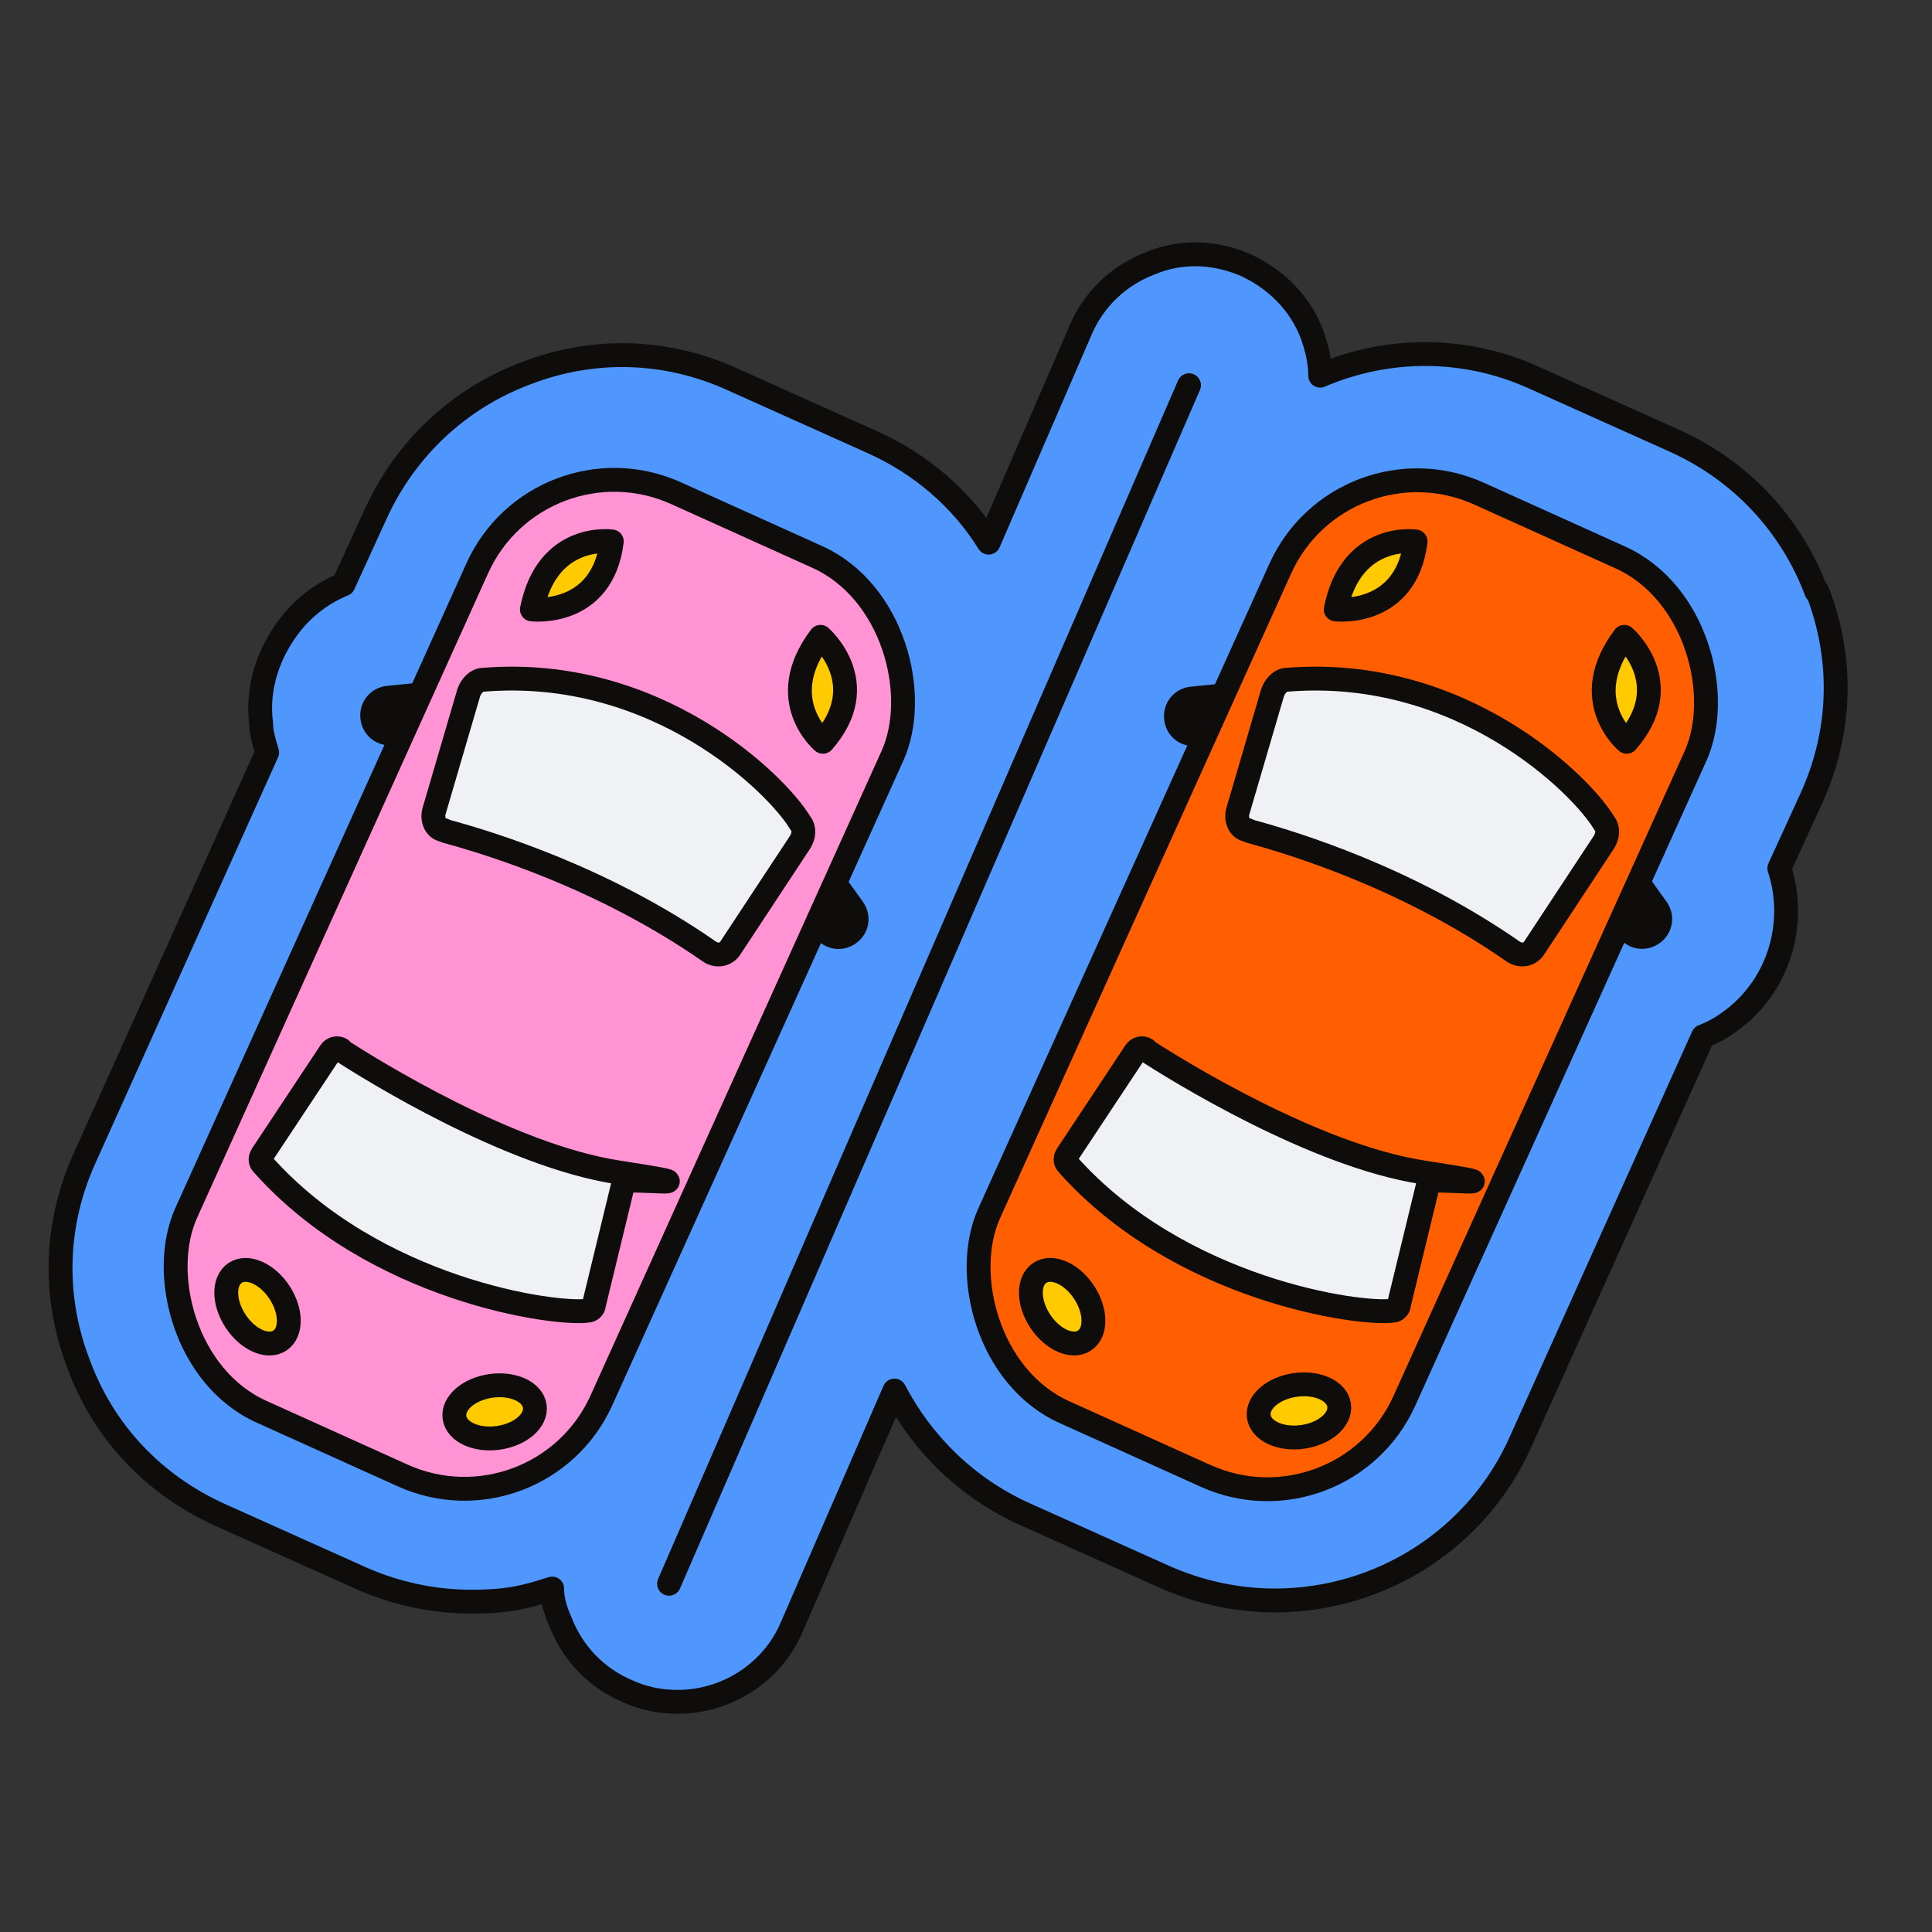
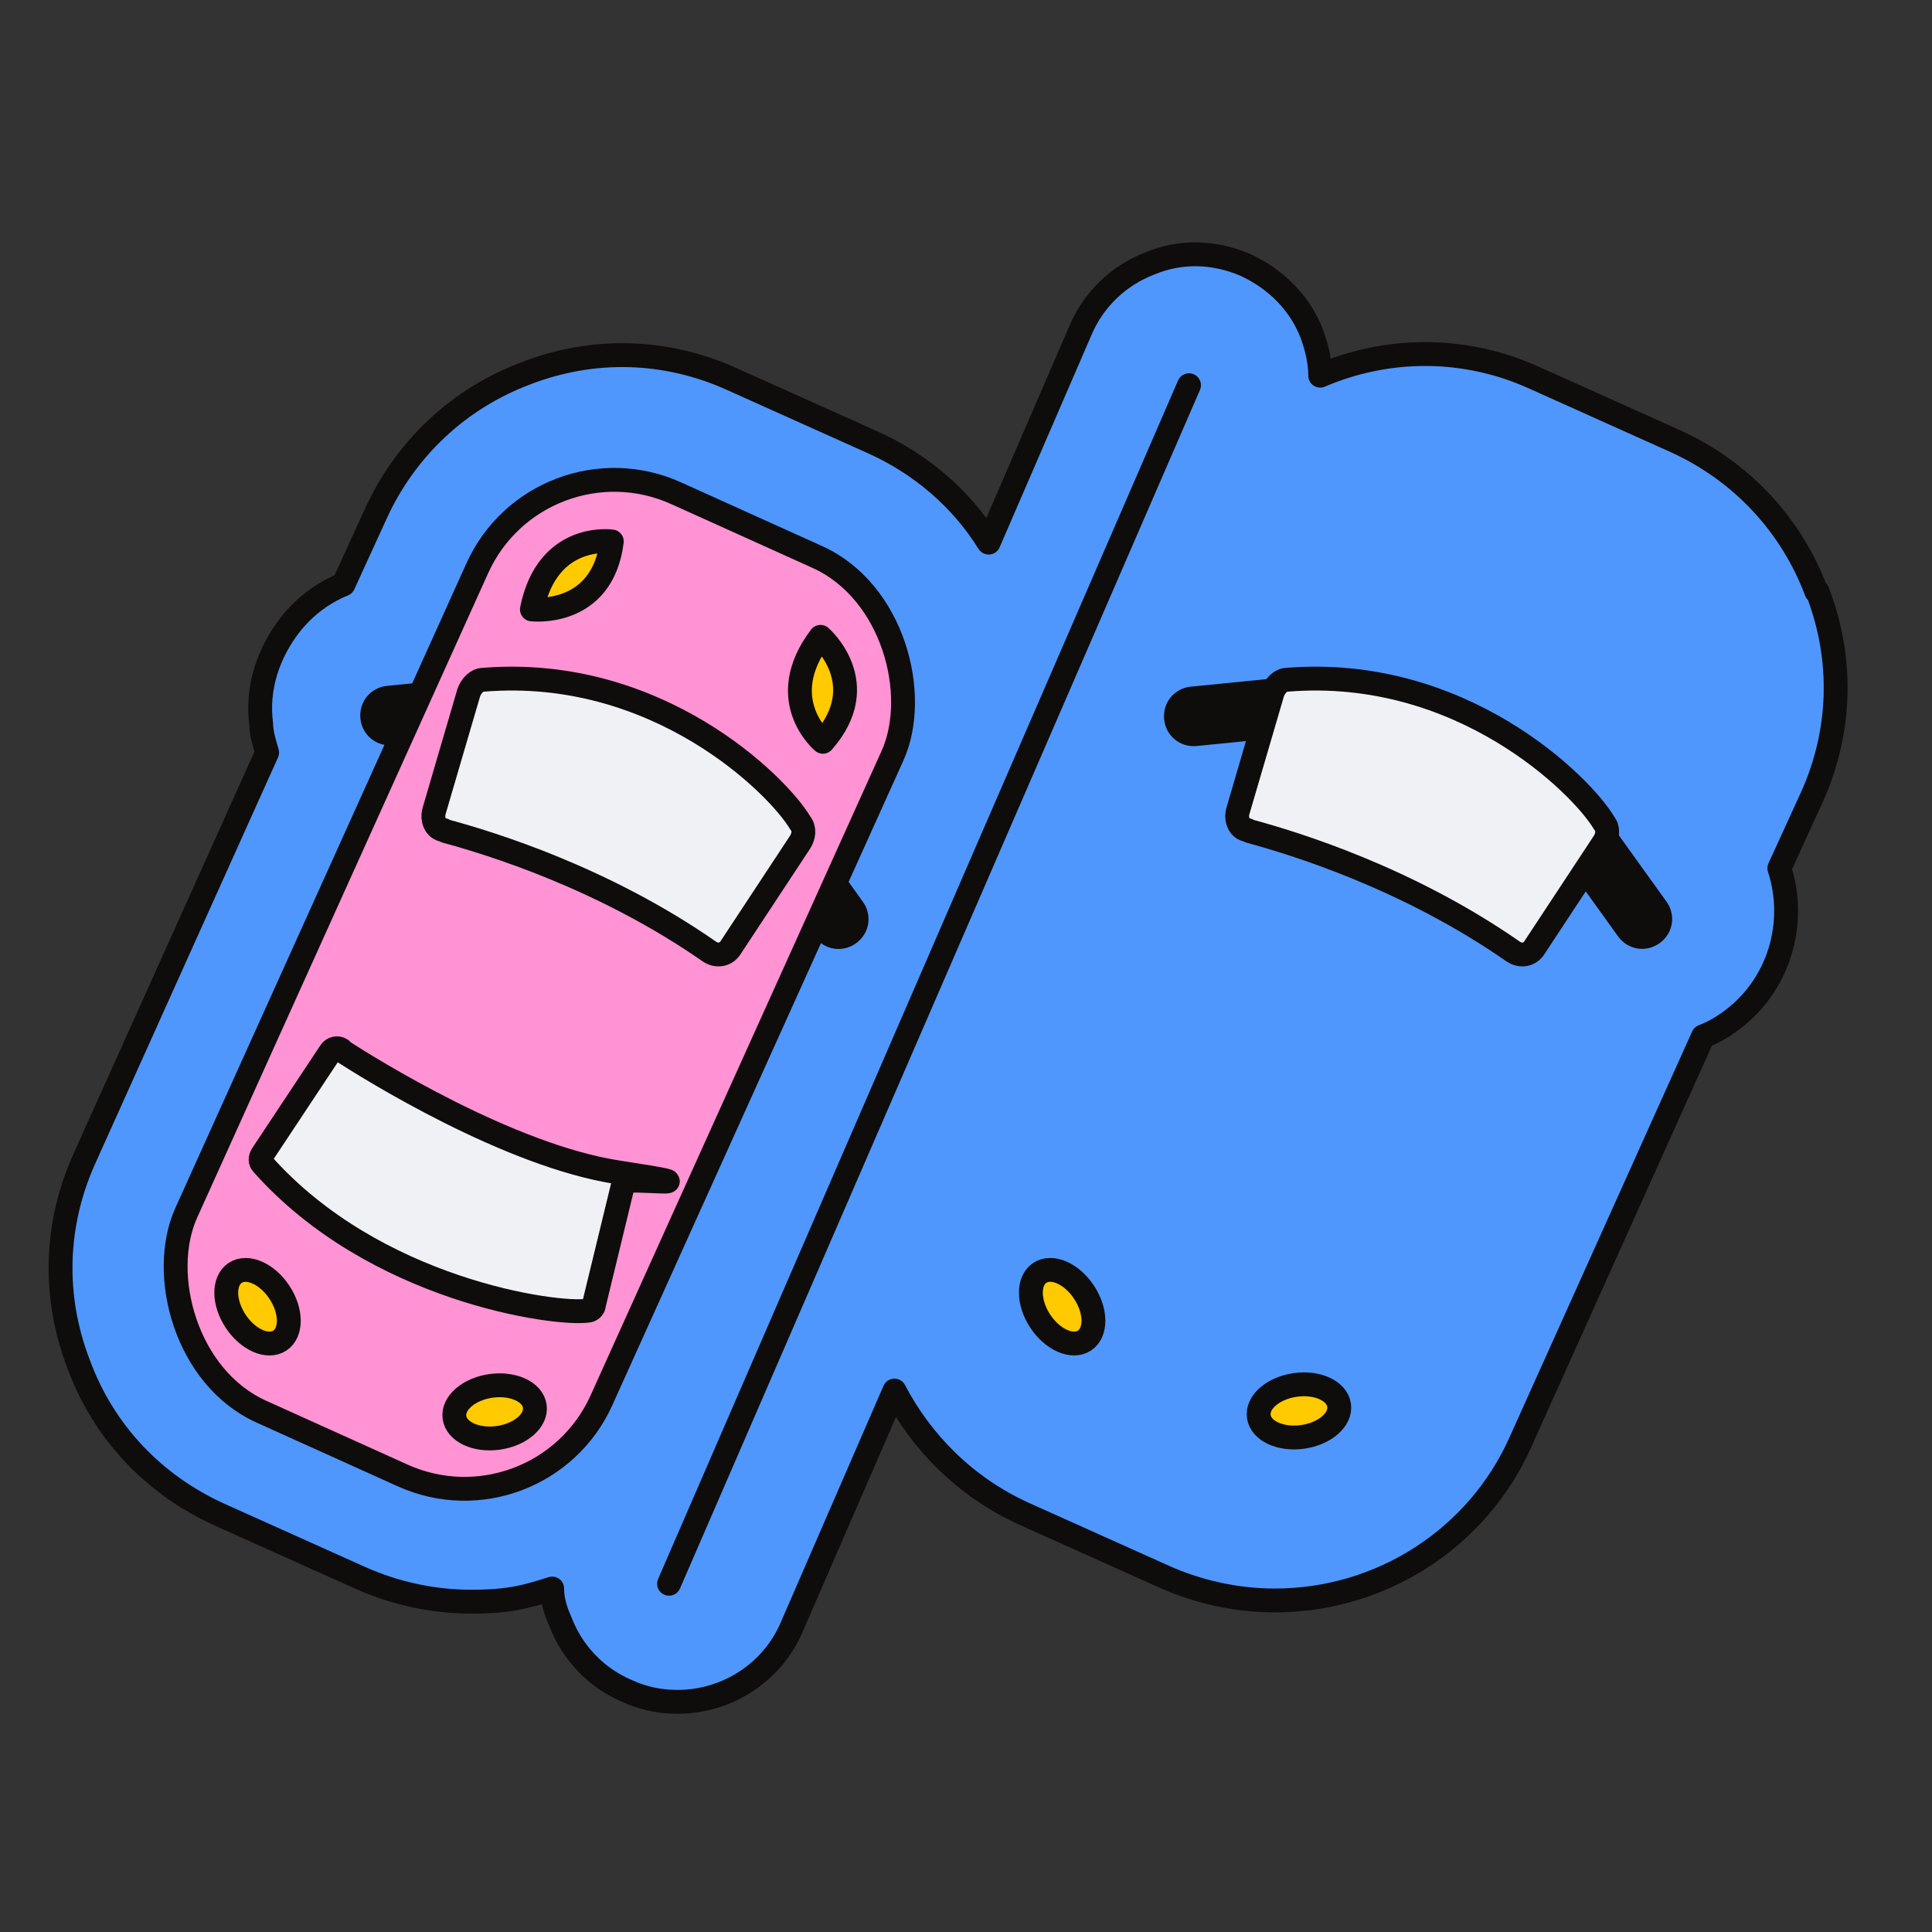
<svg xmlns="http://www.w3.org/2000/svg" id="Layer_1" version="1.1" viewBox="0 0 162 162">
  <rect x="0" y="0" width="162" height="162" fill="#333333" stroke="none" />
  <defs>
    <style>
      .st0 {
        fill: #0f0c0c;
      }

      .st1 {
        fill: #ff5f00;
      }

      .st1, .st2, .st3, .st4, .st5 {
        stroke: #0f0c0c;
        stroke-linecap: round;
        stroke-linejoin: round;
        stroke-width: 2px;
      }

      .st2 {
        fill: #ffca00;
      }

      .st3 {
        fill: #f0f1f4;
      }

      .st4 {
        fill: #4f97fc;
      }

      .st5 {
        fill: #ff93d3;
      }
    </style>
  </defs>
  <path class="st4" d="M152.3,49.6c-2.1-5.6-6.3-10.1-11.8-12.6l-11.8-5.3c-5.9-2.7-12.4-2.6-18-.2,0-1.2-.3-2.4-.7-3.5-1-2.6-3-4.6-5.6-5.8-2.6-1.1-5.4-1.2-8-.1-2.6,1-4.7,3-5.8,5.6l-7.7,17.8c-2.3-3.7-5.7-6.6-9.7-8.4l-11.8-5.3c-5.5-2.5-11.6-2.7-17.3-.5-5.6,2.1-10.1,6.3-12.6,11.8l-2.7,5.9c-1.7.7-3.2,1.8-4.4,3.3-1.9,2.4-2.9,5.4-2.5,8.4,0,.8.3,1.7.5,2.4l-15.3,34c-2.5,5.5-2.7,11.6-.5,17.3,2.1,5.7,6.3,10.1,11.8,12.6l11.8,5.3c2.9,1.3,6.1,2,9.3,2s4.6-.4,6.8-1.1c0,1,.3,1.9.7,2.8,1,2.6,3,4.7,5.6,5.8,1.3.6,2.7.9,4.2.9,4.2,0,8-2.5,9.6-6.3l8.6-19.8c2.3,4.4,6,8.1,10.8,10.3l11.8,5.3c2.9,1.3,6.1,2,9.3,2h0c8.9,0,17-5.2,20.6-13.3l15.3-34c.8-.3,1.5-.7,2.2-1.2,4.2-3,5.7-8.3,4.2-12.9l2.7-5.9c2.5-5.5,2.7-11.6.5-17.3Z" />
  <g>
    <g>
      <path class="st0" d="M33.7,53.7h5v9.5c0,1.4-1.1,2.5-2.5,2.5h0c-1.4,0-2.5-1.1-2.5-2.5v-9.5h0Z" transform="translate(92 17.7) rotate(84.3)" />
      <path class="st0" d="M68.2,68.1h0c1.4,0,2.5,1.1,2.5,2.5v9.5h-5v-9.5c0-1.4,1.1-2.5,2.5-2.5Z" transform="translate(166.9 94.6) rotate(144.3)" />
    </g>
    <rect class="st5" x="26.1" y="40.3" width="38.2" height="84.5" rx="12.6" ry="12.6" transform="translate(38 -11.3) rotate(24.3)" />
    <path class="st3" d="M37.4,69.7c3.7,1,13.2,3.9,22.1,10.1.6.4,1.4.3,1.8-.4l5.8-8.8c.3-.5.4-1.1,0-1.6-1.9-3.2-12-13.2-26.6-12-.5,0-1,.5-1.2,1.1l-2.9,9.9c-.2.7.1,1.5.8,1.6Z" />
    <path class="st3" d="M28.5,88c2.6,1.7,14.2,8.9,23.3,10.3s.6.4.5.8l-2.5,10.3c0,.3-.3.5-.5.5-2.7.4-17.9-1.7-27.3-12.3-.2-.2-.2-.5,0-.8l5.7-8.6c.2-.3.6-.4.9-.2Z" />
    <g>
      <ellipse class="st2" cx="21.7" cy="109.5" rx="2.2" ry="3.4" transform="translate(-56.8 30.1) rotate(-33.4)" />
      <ellipse class="st2" cx="41.4" cy="118.4" rx="3.4" ry="2.2" transform="translate(-16 6.9) rotate(-8)" />
    </g>
    <g>
      <path class="st2" d="M51.3,45.4s-5.4-.8-6.7,5.7c0,0,5.9.7,6.7-5.7Z" />
      <path class="st2" d="M69,62.2s-4.2-3.5-.2-8.8c0,0,4.5,3.9.2,8.8Z" />
    </g>
  </g>
  <g>
    <g>
      <path class="st0" d="M101.1,53.7h5v9.5c0,1.4-1.1,2.5-2.5,2.5h0c-1.4,0-2.5-1.1-2.5-2.5v-9.5h0Z" transform="translate(152.7 -49.3) rotate(84.3)" />
      <path class="st0" d="M135.7,68.1h0c1.4,0,2.5,1.1,2.5,2.5v9.5h-5v-9.5c0-1.4,1.1-2.5,2.5-2.5Z" transform="translate(289.1 55.2) rotate(144.3)" />
    </g>
-     <rect class="st1" x="93.5" y="40.3" width="38.2" height="84.5" rx="12.6" ry="12.6" transform="translate(43.9 -39) rotate(24.3)" />
    <path class="st3" d="M104.8,69.7c3.7,1,13.2,3.9,22.1,10.1.6.4,1.4.3,1.8-.4l5.8-8.8c.3-.5.4-1.1,0-1.6-1.9-3.2-12-13.2-26.6-12-.5,0-1,.5-1.2,1.1l-2.9,9.9c-.2.7.1,1.5.8,1.6Z" />
-     <path class="st3" d="M96,88c2.6,1.7,14.2,8.9,23.3,10.3s.6.4.5.8l-2.5,10.3c0,.3-.3.5-.5.5-2.7.4-17.9-1.7-27.3-12.3-.2-.2-.2-.5,0-.8l5.7-8.6c.2-.3.6-.4.9-.2Z" />
    <g>
      <ellipse class="st2" cx="89.1" cy="109.5" rx="2.2" ry="3.4" transform="translate(-45.6 67.2) rotate(-33.4)" />
      <ellipse class="st2" cx="108.8" cy="118.4" rx="3.4" ry="2.2" transform="translate(-15.3 16.2) rotate(-8)" />
    </g>
    <g>
-       <path class="st2" d="M118.7,45.4s-5.4-.8-6.7,5.7c0,0,5.9.7,6.7-5.7Z" />
-       <path class="st2" d="M136.4,62.2s-4.2-3.5-.2-8.8c0,0,4.5,3.9.2,8.8Z" />
-     </g>
+       </g>
  </g>
  <line class="st2" x1="99.7" y1="32.3" x2="56.1" y2="132.8" />
</svg>